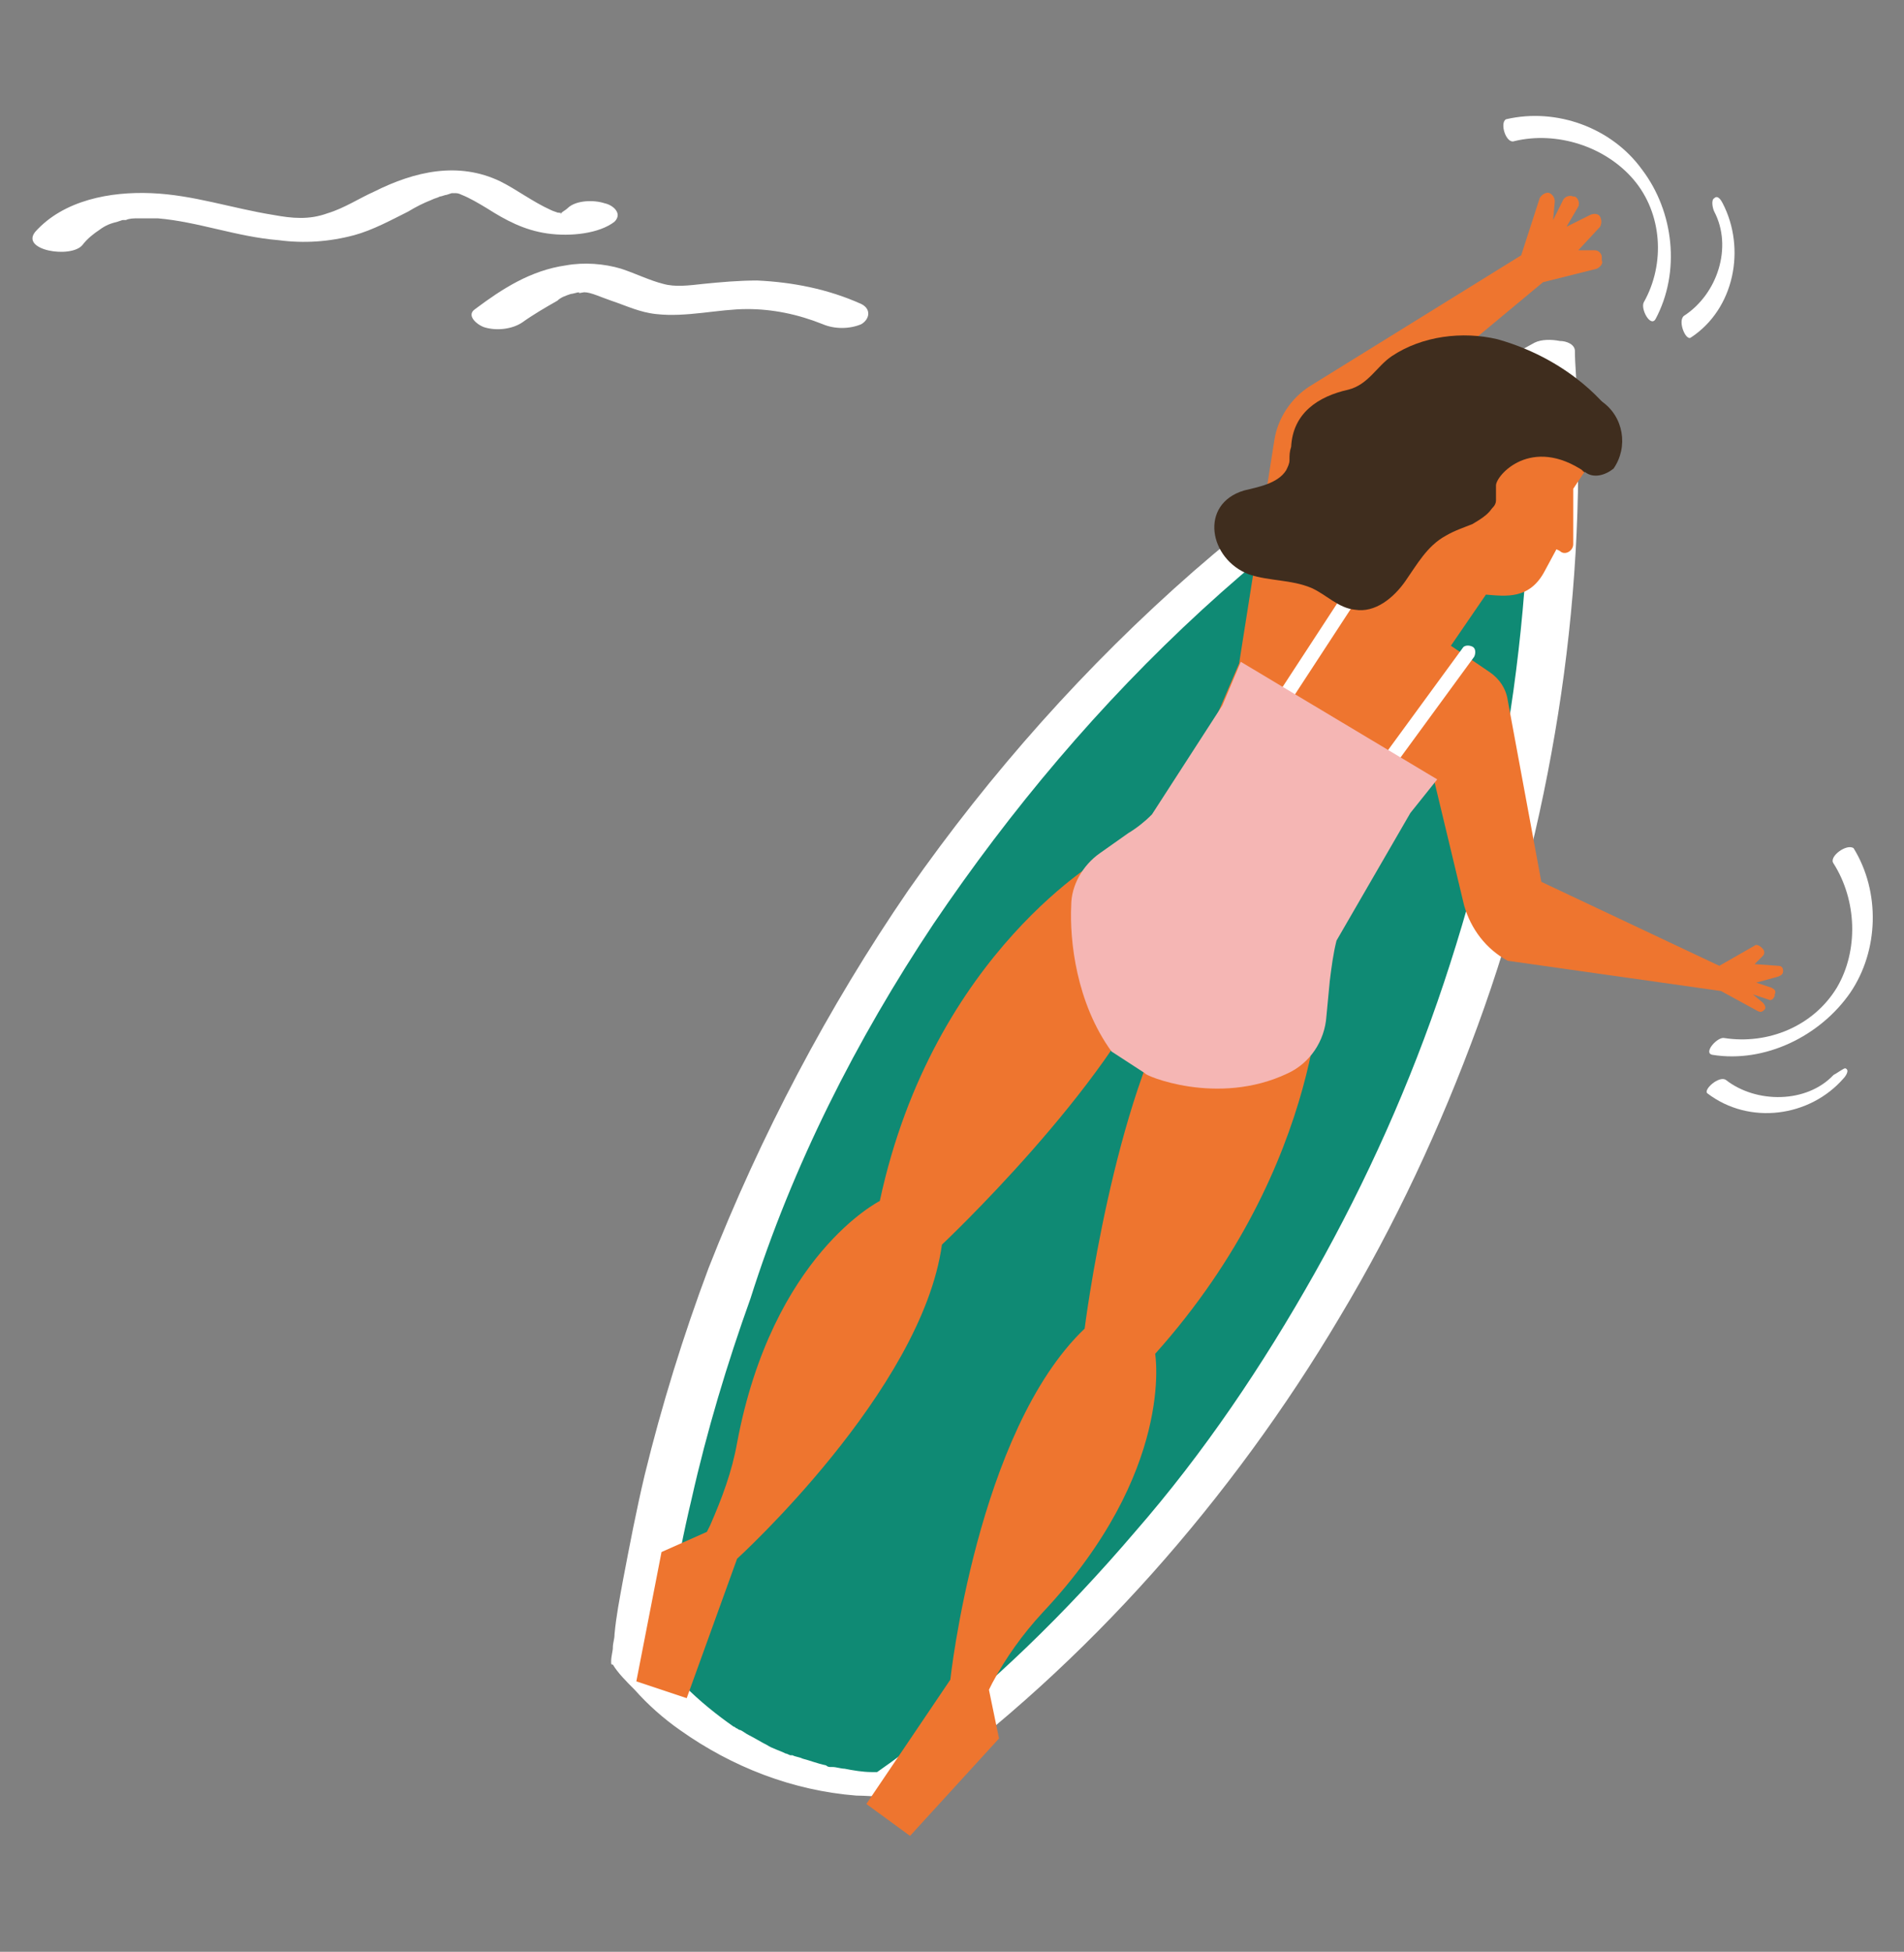
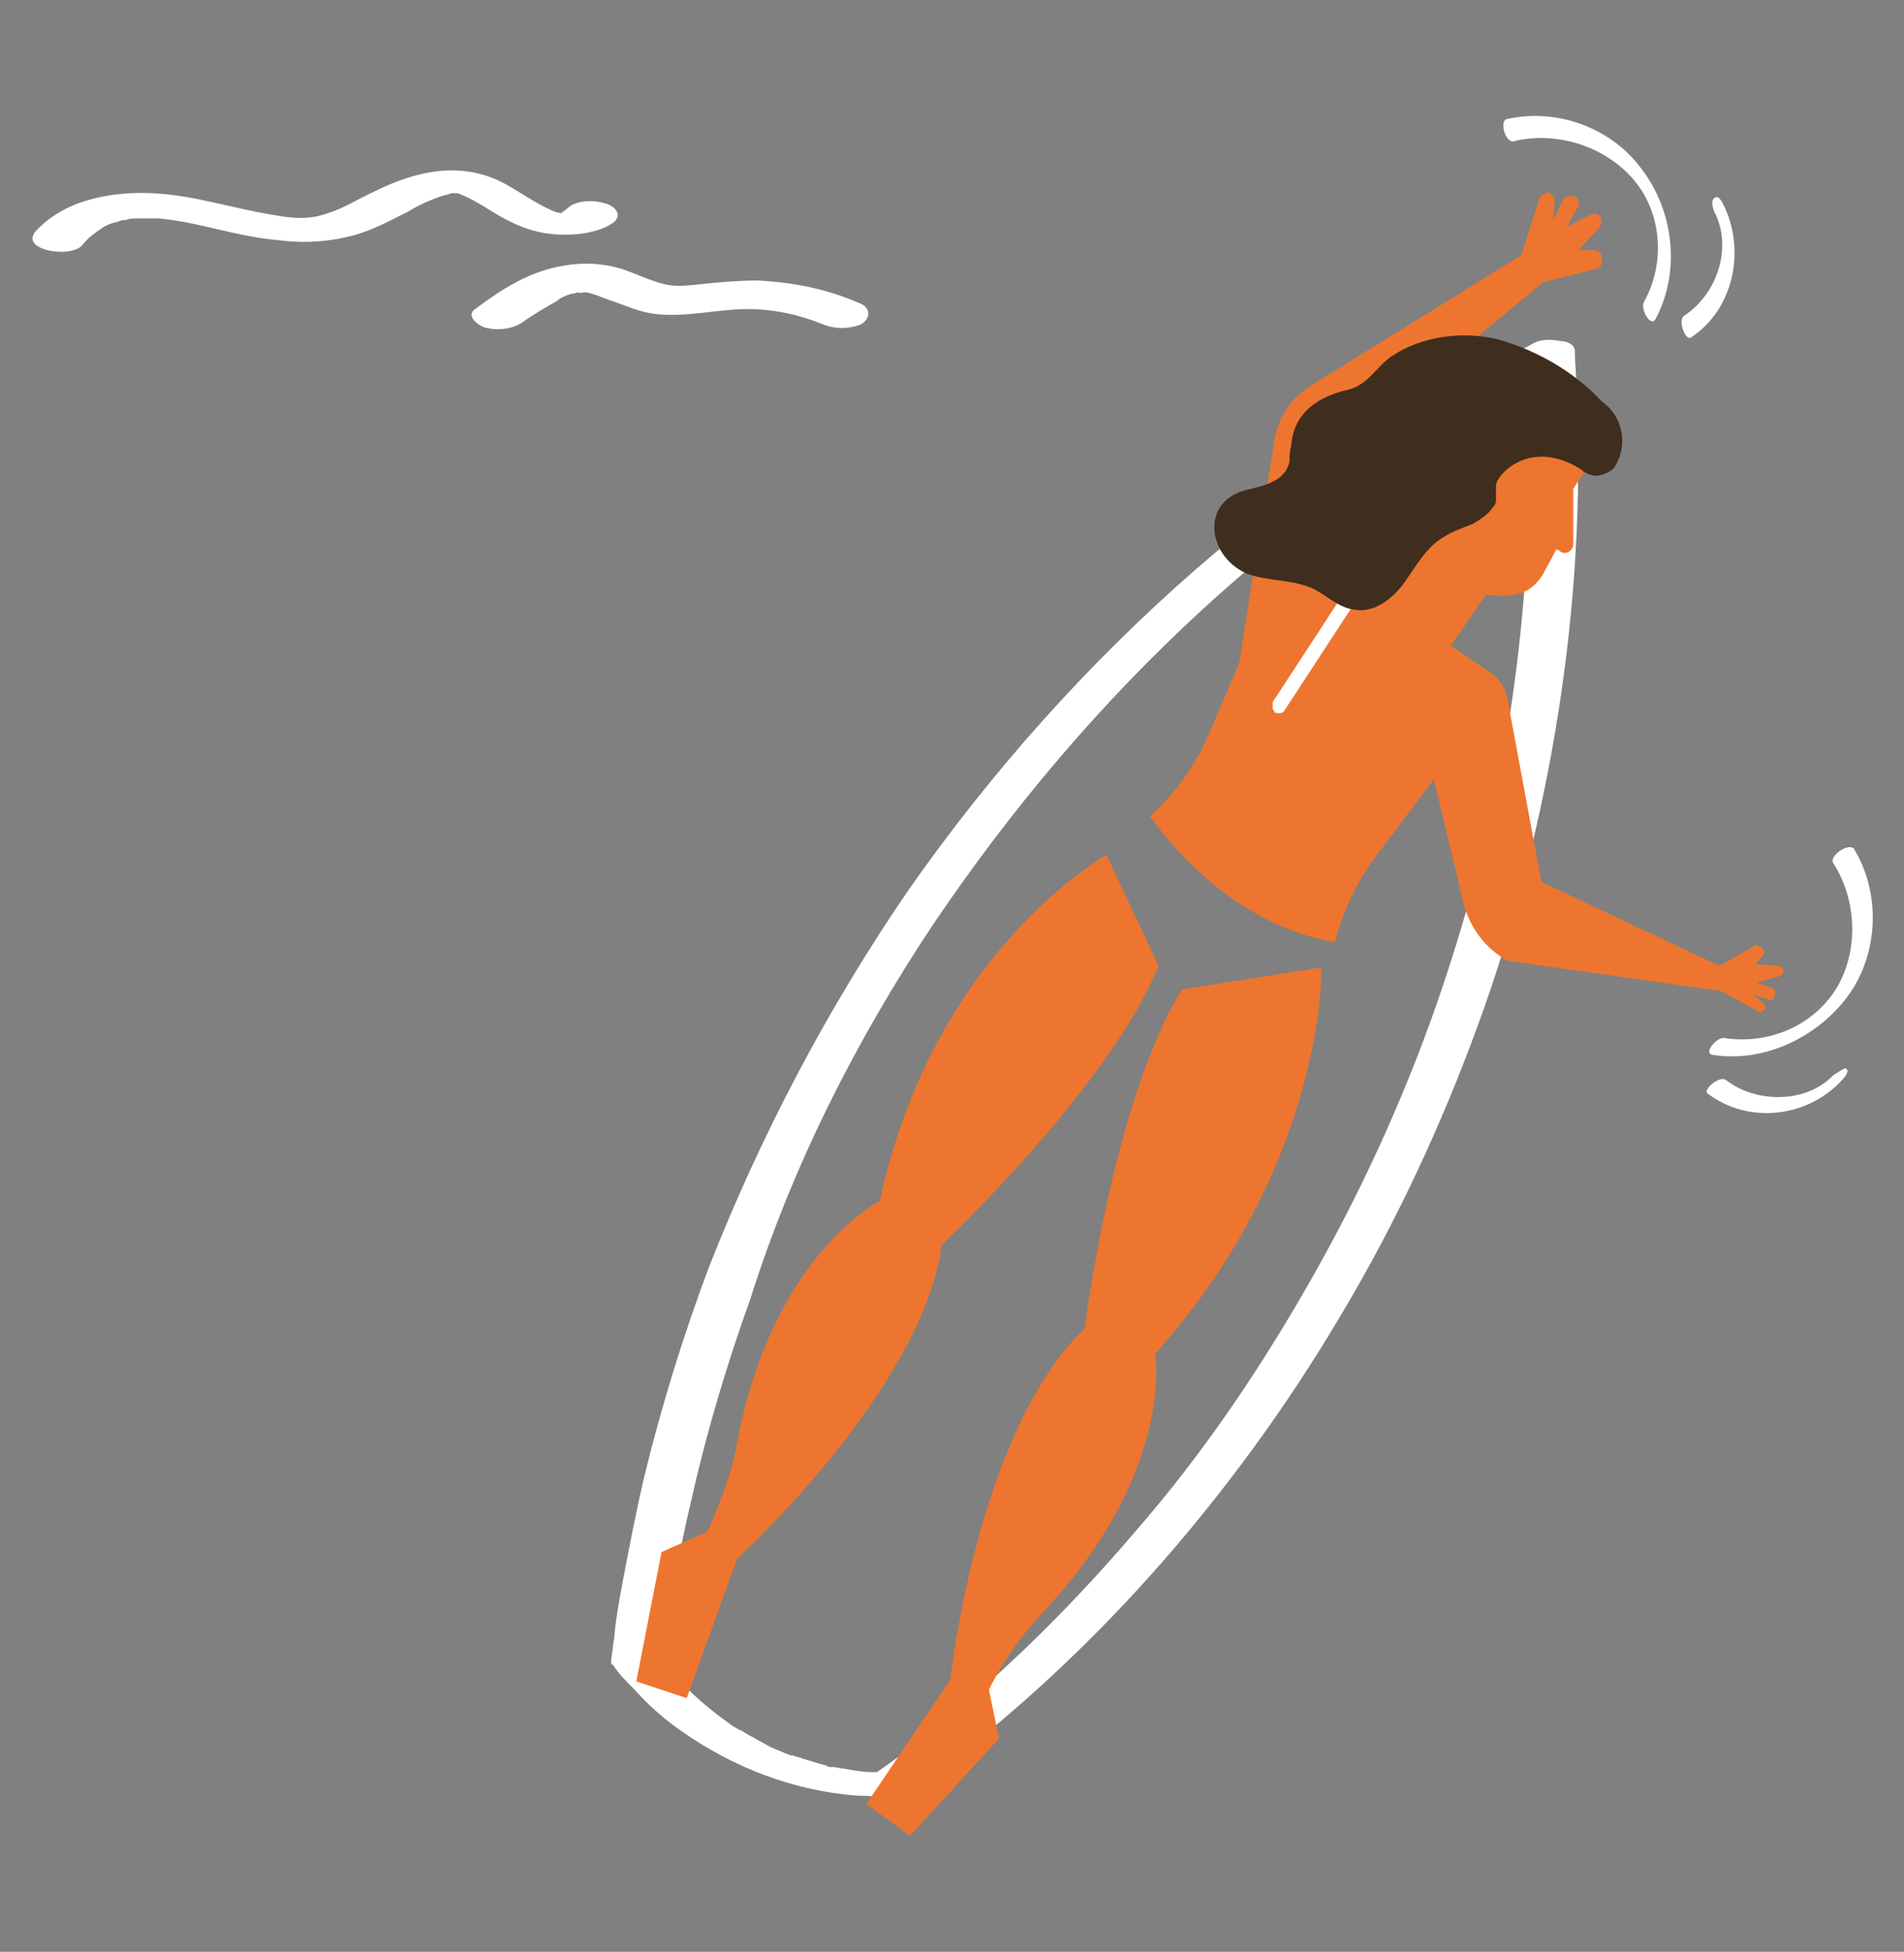
<svg xmlns="http://www.w3.org/2000/svg" version="1.1" x="0px" y="0px" viewBox="0 0 113.4 116.2" style="enable-background:new 0 0 113.4 116.2;" xml:space="preserve">
  <rect x="0" y="0" width="113.4" height="116.2" fill="#808080" stroke="none" />
  <style type="text/css">
	.st0{display:none;}
	.st1{display:inline;fill:#9FA0A0;}
	.st2{display:inline;fill:#D6ECFA;}
	.st3{fill:url(#SVGID_1_);}
	.st4{fill:#595857;}
	.st5{fill:url(#SVGID_00000120551152465620025700000010400203272739411883_);}
	.st6{clip-path:url(#SVGID_00000120546978979638077070000009073366544568603056_);}
	.st7{fill:#FFFFFF;}
	.st8{fill:#178CBC;}
	.st9{fill:#EE752F;}
	.st10{fill:#853220;}
	.st11{fill:#F39637;}
	.st12{fill:#3F2D1E;}
	.st13{fill:#86CCC9;}
	.st14{fill:#0F8A74;}
	.st15{fill:#F5B6B4;}
	.st16{fill-rule:evenodd;clip-rule:evenodd;fill:#FFFFFF;}
	.st17{fill:#F5B084;}
</style>
  <g id="レイヤー_1" class="st0">
    <rect x="-174.1" y="-129.9" class="st2" width="568.8" height="250.6" />
  </g>
  <g id="レイヤー_2">
    <g>
      <g>
        <g>
          <g>
-             <path class="st14" d="M53.4,106.1c25.9-19,41.2-52.4,39-85.2l-0.6,0.3c-28.9,14.5-49.9,44.7-54,77.6c0,0,5.3,7.6,15.4,7.4       L53.4,106.1z" />
            <path class="st7" d="M54.6,106.4c5.1-3.7,9.8-8,14-12.7c4.2-4.7,8-9.9,11.2-15.3c3.3-5.5,6-11.3,8.2-17.3       c2.2-6,3.8-12.3,4.8-18.6c1-6.3,1.4-12.8,1.1-19.2c0-0.8-0.1-1.6-0.1-2.4c0-0.4-0.5-0.6-0.9-0.6c-0.5-0.1-1.1-0.1-1.5,0.1       c-1.6,0.9-3.2,1.7-4.8,2.6c-1.9,1.1-3.7,2.2-5.5,3.4c-3.5,2.3-6.9,4.9-10,7.6c-6.4,5.6-12.1,12-17,19       c-4.8,7-8.8,14.6-11.9,22.5c-1.5,4-2.8,8.2-3.8,12.3c-0.5,2.1-0.9,4.2-1.3,6.3c-0.2,1.1-0.4,2.1-0.5,3.2c0,0.3-0.1,0.5-0.1,0.8       c0,0.2-0.1,0.5-0.1,0.8c0,0.2,0,0.2,0.1,0.2c0.3,0.5,0.8,1,1.3,1.5c0.8,0.9,1.7,1.7,2.7,2.4c3.1,2.2,6.7,3.6,10.5,3.9       C52.1,106.9,53.6,107.2,54.6,106.4c0.5-0.4-0.1-0.8-0.5-1c-0.6-0.2-1.4-0.2-1.9,0.3c-0.1,0-0.1,0.1-0.2,0.1       c0.4-0.1,0.8-0.2,1.2-0.3c-0.3,0-0.5,0-0.8,0c-0.1,0-0.3,0-0.4,0c0,0-0.5,0-0.1,0c-0.5,0-1.1-0.1-1.6-0.2       c-0.2,0-0.5-0.1-0.7-0.1c0.2,0,0,0-0.1,0c-0.1,0-0.2,0-0.3-0.1c-0.5-0.1-1-0.3-1.4-0.4c-0.2-0.1-0.4-0.1-0.6-0.2       c-0.3-0.1,0.2,0.1-0.1,0c-0.1,0-0.2-0.1-0.3-0.1c-0.4-0.2-0.8-0.3-1.1-0.5c-0.4-0.2-0.7-0.4-1.1-0.6c-0.2-0.1-0.3-0.2-0.5-0.3       c-0.1,0-0.2-0.1-0.2-0.1c-0.1-0.1-0.1-0.1,0,0c-0.1,0-0.1-0.1-0.2-0.1c-1-0.7-2-1.5-2.9-2.4c-0.3-0.3-0.6-0.7-0.9-1       c0-0.1-0.1-0.1-0.1-0.2c-0.1-0.2,0.1,0.2,0,0c-0.1-0.1-0.2-0.2-0.2-0.3c0,0-0.1-0.1-0.1-0.2c0,0,0,0,0,0c0,0.1,0.1-0.1,0.1-0.2       c0.1-1,0.3-2,0.4-3.1c0.3-2.1,0.7-4.1,1.2-6.2c0.9-4,2.1-8,3.5-11.9C47.2,69.4,51,61.9,55.6,55c4.6-6.8,9.9-13.1,16-18.7       c6-5.5,12.6-10.2,19.8-14c0.6-0.3,1.3-0.7,1.9-1c-0.8-0.2-1.6-0.3-2.4-0.5c0.4,6.4,0.2,12.8-0.6,19.1       C89.5,46.3,88,52.5,86,58.5c-2,6-4.6,11.8-7.7,17.3c-3.1,5.5-6.6,10.7-10.7,15.4c-4.1,4.8-8.6,9.2-13.6,13       c-0.6,0.5-1.2,0.9-1.9,1.4c-0.5,0.4,0.1,0.9,0.5,1C53.3,106.8,54,106.8,54.6,106.4z" />
          </g>
        </g>
        <path class="st9" d="M43.9,92.8c0,0,11-10,12.2-18.7c0,0,10-9.4,12.9-16.6l-3.1-6.6c0,0-10.3,5.7-13.5,20.6c0,0-6.4,3.2-8.5,14.4     c-0.3,1.7-0.9,3.3-1.6,4.9l-0.2,0.4l-2.7,1.2l-1.5,7.7l3,1L43.9,92.8z" />
        <path class="st9" d="M56.6,100c0,0,1.6-14.8,8-20.9c0,0,1.7-13.6,5.8-20.2l8.3-1.3c0,0,0.3,11.6-9.9,23c0,0,1.2,7-6.7,15.4     c-1.2,1.3-2.2,2.7-3,4.2l-0.2,0.4l0.6,2.9l-5.3,5.8l-2.6-1.9L56.6,100z" />
        <path class="st7" d="M90.2,8.4c2.5-0.6,5.4,0.3,7.1,2.3c1.7,2,1.9,5,0.6,7.3c-0.2,0.4,0.4,1.5,0.7,1c1.5-2.8,1.1-6.4-0.8-8.9     c-1.8-2.5-5.1-3.7-8.1-3C89.3,7.3,89.7,8.6,90.2,8.4L90.2,8.4z" />
        <path class="st7" d="M102.1,12.6c1.1,2.1,0.2,4.9-1.8,6.2c-0.4,0.3,0.1,1.5,0.4,1.3c2.6-1.7,3.3-5.3,1.9-8     c-0.1-0.2-0.3-0.5-0.5-0.3C101.9,11.9,102,12.4,102.1,12.6L102.1,12.6z" />
        <path class="st7" d="M109.2,51.4c1.4,2.2,1.5,5.2,0.2,7.4c-1.4,2.3-4.1,3.4-6.7,3c-0.4-0.1-1.3,0.9-0.7,1     c3.1,0.5,6.4-1.1,8.2-3.7c1.7-2.5,1.8-6,0.2-8.6C110,50.2,108.9,51,109.2,51.4L109.2,51.4z" />
        <path class="st7" d="M109.2,64c-1.6,1.7-4.6,1.7-6.4,0.3c-0.4-0.3-1.4,0.6-1.1,0.8c2.5,1.9,6.1,1.4,8.1-0.9     c0.1-0.1,0.4-0.5,0.1-0.6C109.8,63.6,109.4,63.9,109.2,64L109.2,64z" />
        <path class="st9" d="M106.2,57.8L106.2,57.8c0-0.2-0.1-0.3-0.3-0.3l-1.4-0.1l0.5-0.5c0.1-0.1,0.1-0.3,0-0.4l-0.1-0.1     c-0.1-0.1-0.3-0.2-0.4-0.1l-2.1,1.2l-10.6-5l-2-10.8c-0.1-0.7-0.5-1.3-1.1-1.7l-2.5-1.7l0,0l1.3-2.6L84,32.9l-1.5,2.3     c-1.5-0.5-2.5-2.1-2.2-3.7l0.9-5.8l10.7-8.9l3.2-0.8c0.2-0.1,0.4-0.3,0.3-0.5l0-0.2c0-0.2-0.2-0.4-0.4-0.4l-1,0l1.3-1.4     c0.1-0.2,0.1-0.4,0-0.6l0,0c-0.1-0.2-0.4-0.2-0.6-0.1l-1.4,0.7l0.7-1.2c0.1-0.2,0-0.5-0.2-0.6l-0.1,0c-0.2-0.1-0.5,0-0.6,0.2     l-0.6,1.2l0.1-1.1c0-0.2-0.1-0.4-0.3-0.5c-0.2-0.1-0.5,0.1-0.6,0.3l-1.1,3.4L78,23c-1.1,0.7-1.9,1.9-2.1,3.2l-2.1,13.3L72,43.7     c-0.8,1.9-2,3.5-3.5,4.9c1,1.4,4.8,6.4,11,7.5c0.5-1.9,1.3-3.6,2.5-5.2l3.4-4.5l1.8,7.5c0.4,1.4,1.3,2.6,2.6,3.3l12.7,1.8     l2.2,1.2c0.2,0.1,0.3,0,0.4-0.1c0.1-0.1,0-0.3-0.1-0.4l-0.6-0.5l0.9,0.3c0.2,0.1,0.3,0,0.4-0.2l0-0.1c0.1-0.2,0-0.3-0.2-0.4     l-0.9-0.3l1.1-0.3C106.1,58.1,106.2,58,106.2,57.8z" />
        <path class="st7" d="M75.8,42.2c0-0.1,0-0.3,0-0.4l4.9-7.5c0.1-0.2,0.4-0.2,0.6-0.1c0.2,0.1,0.3,0.4,0.1,0.6l-4.9,7.5     c-0.1,0.2-0.4,0.2-0.6,0.1C75.9,42.3,75.8,42.2,75.8,42.2z" />
-         <path class="st7" d="M82.1,45.7c0-0.1,0-0.3,0.1-0.4l4.9-6.7c0.1-0.2,0.4-0.2,0.6-0.1c0.2,0.1,0.2,0.4,0.1,0.6l-4.9,6.7     c-0.1,0.2-0.4,0.2-0.6,0.1C82.2,45.9,82.1,45.8,82.1,45.7z" />
-         <path class="st15" d="M76.7,63.9c1.3-0.6,2.2-1.9,2.3-3.4l0.2-2.1c0.1-0.8,0.2-1.6,0.4-2.4l4.4-7.6l1.6-2l-11.7-7l-1.1,2.6     l-4.2,6.5c-0.4,0.4-0.9,0.8-1.4,1.1l-1.7,1.2c-1,0.7-1.7,1.9-1.7,3.1c-0.1,2.1,0.3,5.8,2.4,8.7l2,1.3     C68.1,64,72.5,65.9,76.7,63.9z" />
        <g>
          <path class="st9" d="M94.7,27.6l-1,1.5l0,3.3c0,0.4-0.5,0.7-0.8,0.4l-0.2-0.1L92,34c-0.9,1.7-2.3,1.5-3.5,1.4l-2.4,3.5l-4.7-3.3      L89.6,24L94.7,27.6z" />
          <path class="st9" d="M86.1,28.9c-0.4,0.5-0.2,1.2,0.3,1.6c0.5,0.4,1.2,0.2,1.6-0.3c0.4-0.5,0.2-1.2-0.3-1.6      C87.2,28.3,86.4,28.4,86.1,28.9z" />
          <path class="st12" d="M94.4,28.1c-3.2-2.2-5.3,0.2-5.3,0.8l0,0.9c0,0.3-0.3,0.6-0.6,0.6l0,0c-0.3,0-0.6-0.3-0.6-0.6l-0.1-1.2      l-1.8,1l-2.2,3.1l0,0c-2.9-2-3.5-6-1.5-8.8l0.7-1c2-2.9,6-3.5,8.8-1.5l3.6,2.5c1.3,0.9,1.6,2.7,0.7,4l0,0      C95.6,28.3,94.9,28.5,94.4,28.1C94,27.8,94.4,28.2,94.4,28.1z" />
          <path class="st12" d="M76.8,27.4c0-0.3,0-0.5,0.1-0.8c0.1-2,1.6-3,3.4-3.4c1.2-0.3,1.7-1.4,2.6-2c1.8-1.2,4.2-1.5,6.3-1      c4.6,1.3,6.7,4.3,6.7,4.3l-3.5,0c-2.8,0-4.6,2.9-3.4,5.4c-0.1,0.6-0.8,1-1.3,1.3c-0.5,0.2-1.1,0.4-1.6,0.7      c-1.1,0.6-1.7,1.7-2.4,2.7c-0.7,1-1.8,1.9-3,1.7c-1-0.1-1.7-0.9-2.6-1.3c-1.2-0.5-2.5-0.4-3.7-0.8c-2.4-0.9-3-4.2-0.3-5      c0.8-0.2,2-0.4,2.5-1.2C76.7,27.8,76.8,27.6,76.8,27.4z" />
        </g>
      </g>
      <path class="st16" d="M51.3,19.3c-0.7,0.3-1.6,0.3-2.3,0c-1.5-0.6-3-0.9-4.5-0.9c-1.7,0-3.6,0.5-5.4,0.3c-1-0.1-1.8-0.5-2.7-0.8    c-0.6-0.2-1.2-0.5-1.6-0.5c-0.1,0-0.4,0.1-0.3,0c-0.1,0-0.4,0.1-0.5,0.1c-0.3,0.1-0.6,0.2-0.8,0.4c-0.7,0.4-1.4,0.8-2.1,1.3    c-0.6,0.4-1.5,0.5-2.2,0.3c-0.4-0.1-1.2-0.7-0.6-1.1c1.6-1.2,3.3-2.3,5.4-2.6c1.1-0.2,2.3-0.1,3.3,0.2c0.9,0.3,1.7,0.7,2.5,0.9    c0.7,0.2,1.5,0.1,2.4,0c1-0.1,2.1-0.2,3.2-0.2c2.1,0.1,4.2,0.5,6.2,1.4C51.9,18.4,51.8,19,51.3,19.3z M32.6,13.9    c-1.4-0.2-2.5-0.8-3.6-1.5c-0.5-0.3-1-0.6-1.5-0.8c-0.2-0.1-0.3-0.1-0.4-0.1c-0.1,0-0.1,0-0.1,0c0,0,0,0-0.1,0c0,0,0.1,0,0.1,0    c0,0,0,0,0,0c0,0,0,0-0.1,0c0,0,0,0,0,0c0,0-0.3,0.1-0.3,0.1c-0.1,0-0.3,0.1-0.4,0.1c-0.2,0.1-0.3,0.1-0.5,0.2    c-0.5,0.2-0.9,0.4-1.4,0.7c-1,0.5-2.1,1.1-3.2,1.4c-1.5,0.4-3,0.5-4.5,0.3c-2.5-0.2-4.8-1.1-7.2-1.3c-0.1,0-0.3,0-0.3,0    c-0.1,0-0.3,0-0.4,0c-0.1,0-0.3,0-0.4,0c0,0-0.1,0-0.1,0c-0.2,0-0.5,0-0.7,0.1c-0.1,0-0.1,0-0.2,0c0,0-0.3,0.1-0.3,0.1    c-0.4,0.1-0.7,0.2-1.1,0.5c-0.3,0.2-0.7,0.5-1,0.9c-0.7,0.8-3.7,0.3-2.8-0.8c1.7-1.9,4.5-2.4,6.9-2.3c2.5,0.1,4.8,0.9,7.3,1.3    c1.1,0.2,2.1,0.3,3.2-0.1c1-0.3,1.9-0.9,2.8-1.3c2.4-1.2,5-1.8,7.5-0.6c1,0.5,1.9,1.2,3,1.7c0.2,0.1,0.3,0.1,0.5,0.2    c-0.3-0.1,0.2,0,0.2,0c0,0,0,0,0,0c0,0,0,0,0,0c0,0,0,0-0.1,0c-0.1,0.1,0.2-0.1,0,0c0,0,0,0,0,0c0.2,0,0.1,0,0,0    c0.1-0.1,0.3-0.2,0.4-0.3c0.5-0.5,1.6-0.5,2.2-0.3c0.5,0.1,1.1,0.6,0.6,1.1C35.7,13.9,34,14.1,32.6,13.9z M33.6,12.4    C33.5,12.4,33.4,12.4,33.6,12.4z M33.6,12.4C33.6,12.4,33.6,12.4,33.6,12.4C33.7,12.4,33.6,12.4,33.6,12.4    C33.6,12.4,33.6,12.4,33.6,12.4z M26.8,11.5C26.8,11.5,26.8,11.5,26.8,11.5C26.8,11.5,26.8,11.5,26.8,11.5    C26.8,11.5,26.8,11.5,26.8,11.5z" />
    </g>
  </g>
</svg>